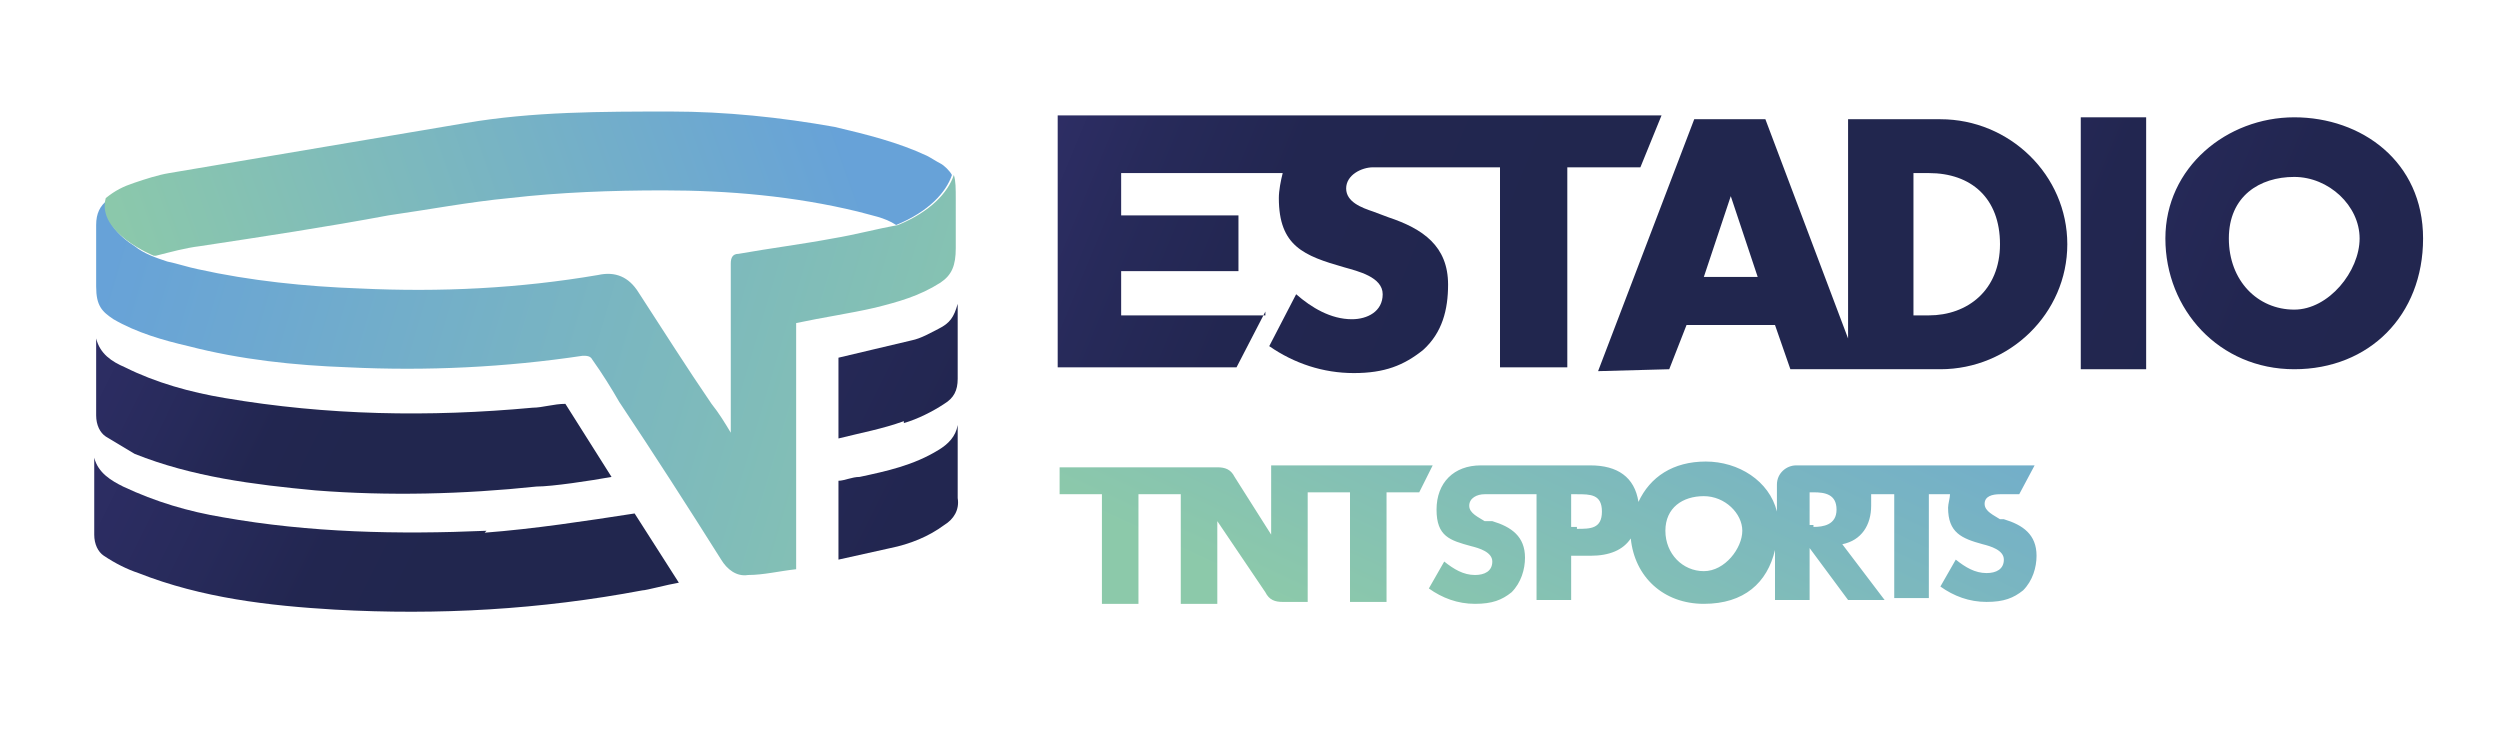
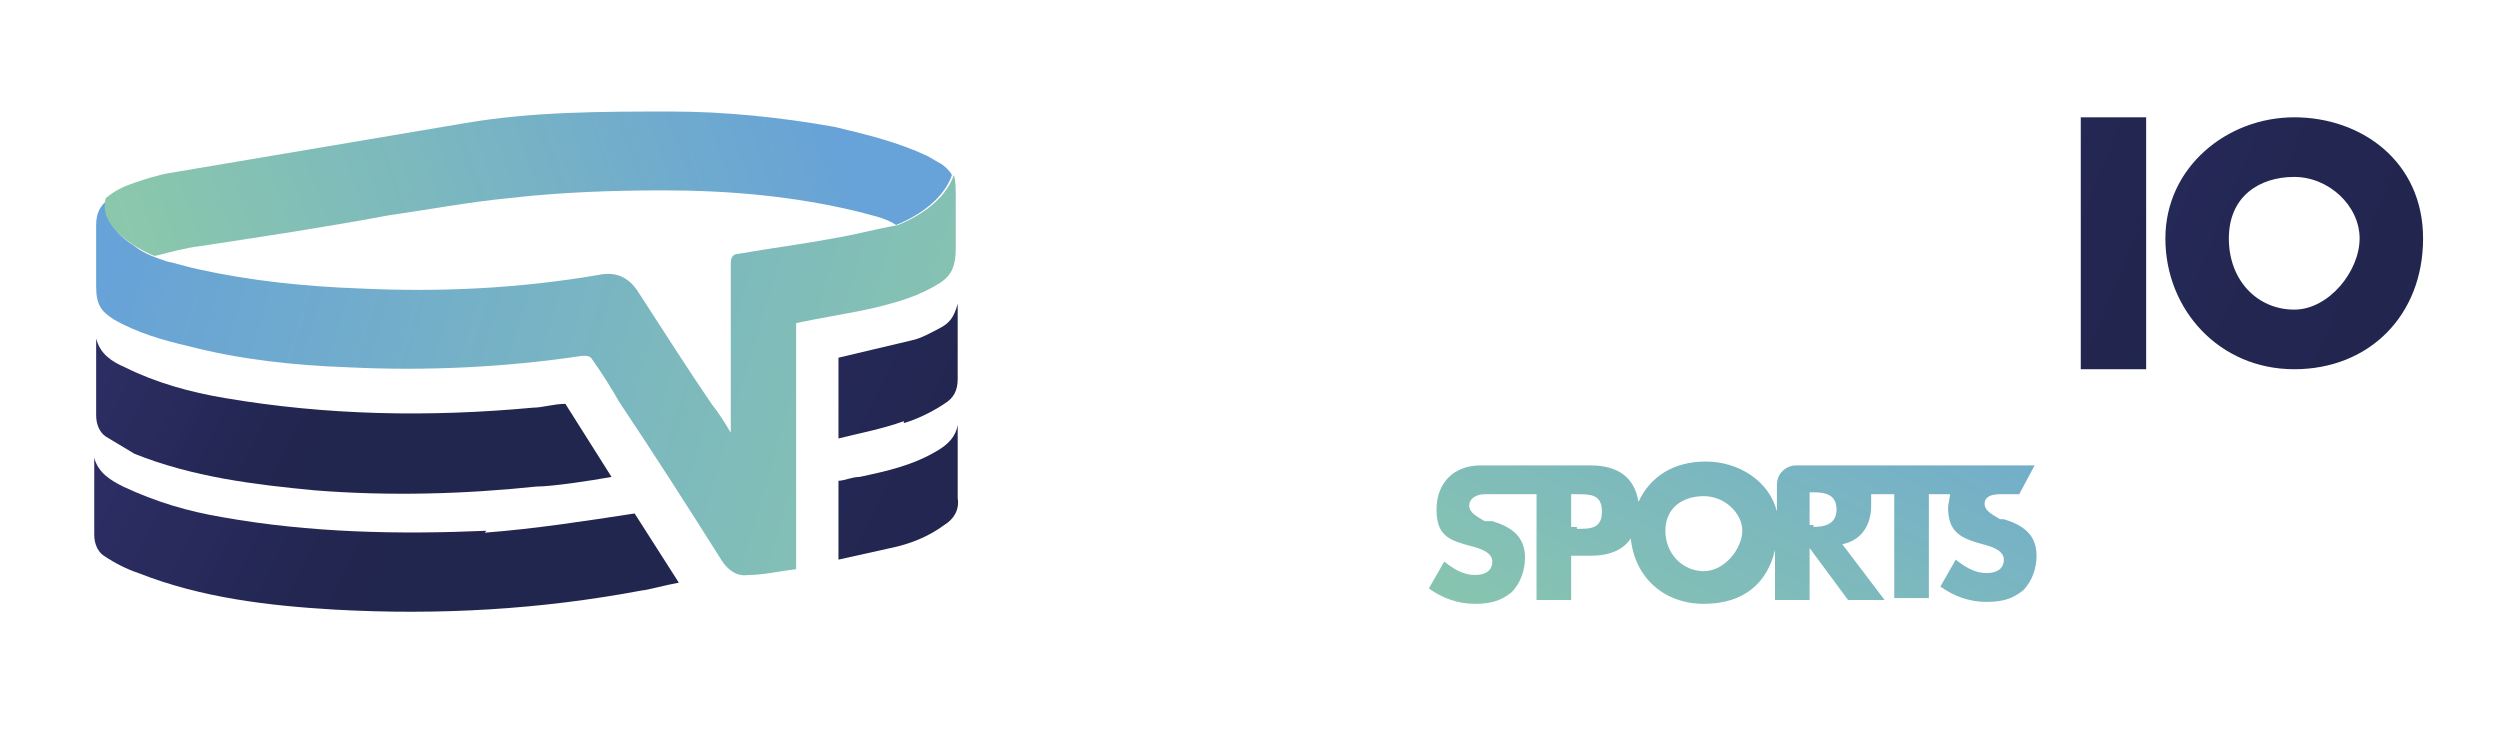
<svg xmlns="http://www.w3.org/2000/svg" version="1.1" id="Capa_1" x="0px" y="0px" viewBox="0 0 130 38.4" style="enable-background:new 0 0 130 38.4;" xml:space="preserve">
  <style type="text/css">
	.st0{fill:url(#SVGID_1_);}
	.st1{fill:url(#SVGID_2_);}
	.st2{fill:url(#SVGID_3_);}
	.st3{fill:url(#SVGID_4_);}
	.st4{fill:url(#SVGID_5_);}
	.st5{fill:url(#SVGID_6_);}
	.st6{fill:url(#SVGID_7_);}
	.st7{fill:url(#SVGID_8_);}
	.st8{fill:url(#SVGID_9_);}
	.st9{fill:url(#SVGID_10_);}
	.st10{fill:url(#SVGID_11_);}
	.st11{fill:url(#SVGID_12_);}
</style>
  <g>
    <g>
      <linearGradient id="SVGID_1_" gradientUnits="userSpaceOnUse" x1="-2.135" y1="29.246" x2="47.265" y2="4.546" gradientTransform="matrix(1 0 0 -1 0 46.432)">
        <stop offset="0" style="stop-color:#473D90" />
        <stop offset="0" style="stop-color:#3D377F" />
        <stop offset="0.1" style="stop-color:#302F69" />
        <stop offset="0.3" style="stop-color:#272A5A" />
        <stop offset="0.4" style="stop-color:#222650" />
        <stop offset="0.5" style="stop-color:#21264E" />
      </linearGradient>
      <path class="st0" d="M25.3,27.6c-4.6,0.2-9.2,0.1-13.7-0.7c-1.8-0.3-3.5-0.8-5.2-1.6c-0.6-0.3-1.3-0.7-1.5-1.5c0,1.3,0,2.6,0,4    c0,0.5,0.2,0.9,0.5,1.1c0.6,0.4,1.2,0.7,1.8,0.9c3.3,1.3,6.8,1.7,10.2,1.9c5.4,0.3,10.7,0,16-1c0.2,0,1.3-0.3,1.9-0.4L33,26.7    c-2.6,0.4-5.2,0.8-7.8,1L25.3,27.6z" />
      <linearGradient id="SVGID_2_" gradientUnits="userSpaceOnUse" x1="-0.73" y1="33.557" x2="38.57" y2="13.957" gradientTransform="matrix(1 0 0 -1 0 46.432)">
        <stop offset="0" style="stop-color:#473D90" />
        <stop offset="0" style="stop-color:#3D377F" />
        <stop offset="0.1" style="stop-color:#302F69" />
        <stop offset="0.3" style="stop-color:#272A5A" />
        <stop offset="0.4" style="stop-color:#222650" />
        <stop offset="0.5" style="stop-color:#21264E" />
      </linearGradient>
      <path class="st1" d="M27.7,21.2c-5.4,0.5-10.7,0.4-16-0.5c-1.8-0.3-3.6-0.8-5.2-1.6c-0.7-0.3-1.3-0.7-1.5-1.5c0,1.3,0,2.6,0,4    c0,0.5,0.2,0.9,0.5,1.1C6,23,6.5,23.3,7,23.6c3,1.2,6.2,1.6,9.4,1.9c3.8,0.3,7.7,0.2,11.5-0.2c0.8,0,2.8-0.3,3.9-0.5L29.4,21    C28.8,21,28.2,21.2,27.7,21.2L27.7,21.2z" />
      <linearGradient id="SVGID_3_" gradientUnits="userSpaceOnUse" x1="9.748" y1="39.312" x2="103.448" y2="-7.588" gradientTransform="matrix(1 0 0 -1 0 46.432)">
        <stop offset="0" style="stop-color:#473D90" />
        <stop offset="0" style="stop-color:#3D377F" />
        <stop offset="0.1" style="stop-color:#302F69" />
        <stop offset="0.3" style="stop-color:#272A5A" />
        <stop offset="0.4" style="stop-color:#222650" />
        <stop offset="0.5" style="stop-color:#21264E" />
      </linearGradient>
      <path class="st2" d="M49.8,25.9c0-0.8,0-1.5,0-2.3c0-0.5,0-1,0-1.5c-0.1,0.6-0.5,1-1,1.3c-1.3,0.8-2.7,1.1-4.1,1.4    c-0.4,0-0.8,0.2-1.1,0.2v4.1c0.9-0.2,1.8-0.4,2.7-0.6c1-0.2,2-0.6,2.8-1.2C49.6,27,49.9,26.5,49.8,25.9z" />
      <linearGradient id="SVGID_4_" gradientUnits="userSpaceOnUse" x1="12.253" y1="44.321" x2="105.953" y2="-2.479" gradientTransform="matrix(1 0 0 -1 0 46.432)">
        <stop offset="0" style="stop-color:#473D90" />
        <stop offset="0" style="stop-color:#3D377F" />
        <stop offset="0.1" style="stop-color:#302F69" />
        <stop offset="0.3" style="stop-color:#272A5A" />
        <stop offset="0.4" style="stop-color:#222650" />
        <stop offset="0.5" style="stop-color:#21264E" />
      </linearGradient>
      <path class="st3" d="M47,22c0.7-0.2,1.5-0.6,2.1-1c0.5-0.3,0.7-0.7,0.7-1.3c0-1.2,0-2.3,0-3.5c0-0.1,0-0.2,0-0.4    c-0.2,0.7-0.4,1-1,1.3c-0.4,0.2-0.9,0.5-1.4,0.6c-1.3,0.3-2.5,0.6-3.8,0.9v4.2c1.2-0.3,2.3-0.5,3.4-0.9V22z" />
      <g>
        <linearGradient id="SVGID_5_" gradientUnits="userSpaceOnUse" x1="7.097" y1="37.905" x2="56.197" y2="23.305" gradientTransform="matrix(1 0 0 -1 0 46.432)">
          <stop offset="0" style="stop-color:#67A2D8" />
          <stop offset="1" style="stop-color:#8CC9AA" />
        </linearGradient>
        <path class="st4" d="M49.7,10.4c0-0.6,0-1-0.1-1.3c-0.3,0.9-1.2,1.9-2.9,2.6l0,0c-1.1,0.2-2.2,0.5-3.4,0.7     c-1.6,0.3-3.2,0.5-4.9,0.8c-0.3,0-0.4,0.2-0.4,0.5c0,2.8,0,5.5,0,8.3c0,0.1,0,0.3,0,0.5c-0.3-0.5-0.6-1-1-1.5     c-1.3-1.9-2.5-3.8-3.8-5.8c-0.5-0.8-1.2-1.1-2.1-0.9C27,15,22.9,15.2,18.7,15c-2.8-0.1-5.7-0.4-8.4-1c-0.5-0.1-1.1-0.3-1.6-0.4     c-0.6-0.2-1.2-0.4-1.7-0.8c-0.8-0.5-1.7-1.4-1.4-2.4C5.2,10.7,5,11.1,5,11.7c0,1.3,0,2.2,0,3.2s0.3,1.3,0.9,1.7     c1.2,0.7,2.6,1.1,3.9,1.4c2.7,0.7,5.5,1,8.3,1.1c4.1,0.2,8.2,0,12.2-0.6c0.2,0,0.4,0,0.5,0.2c0.5,0.7,1,1.5,1.4,2.2     c1.8,2.7,3.6,5.5,5.3,8.2c0.3,0.5,0.8,0.9,1.4,0.8c0.8,0,1.6-0.2,2.5-0.3V16.8c1.4-0.3,2.8-0.5,4.1-0.8c1.2-0.3,2.3-0.6,3.4-1.3     c0.6-0.4,0.8-0.9,0.8-1.8S49.7,11.6,49.7,10.4L49.7,10.4z" />
        <linearGradient id="SVGID_6_" gradientUnits="userSpaceOnUse" x1="43.011" y1="41.584" x2="7.311" y2="28.884" gradientTransform="matrix(1 0 0 -1 0 46.432)">
          <stop offset="0" style="stop-color:#67A2D8" />
          <stop offset="1" style="stop-color:#8CC9AA" />
        </linearGradient>
        <path class="st5" d="M7,9.5c-0.6,0.2-1,0.4-1.5,0.8c-0.5,1.8,2.5,3,2.5,3s0,0,0.1,0c0.8-0.2,1.5-0.4,2.3-0.5     c3.3-0.5,6.6-1,9.8-1.6c2.1-0.3,4.2-0.7,6.3-0.9c2.6-0.3,5.3-0.4,8-0.4c3.4,0,6.8,0.3,10.1,1.1c0.7,0.2,1.4,0.3,2,0.7     c1.7-0.7,2.6-1.7,2.9-2.6c-0.1-0.2-0.4-0.5-0.6-0.6c-0.2-0.1-0.5-0.3-0.7-0.4c-1.5-0.7-3.1-1.1-4.8-1.5c-2.8-0.5-5.7-0.8-8.5-0.8     c-3.6,0-7.2,0-10.7,0.6L8.8,9C8.2,9.1,7.6,9.3,7,9.5z" />
      </g>
    </g>
    <g>
      <linearGradient id="SVGID_7_" gradientUnits="userSpaceOnUse" x1="98.872" y1="37.129" x2="84.672" y2="6.629" gradientTransform="matrix(1 0 0 -1 0 46.432)">
        <stop offset="0" style="stop-color:#67A2D8" />
        <stop offset="1" style="stop-color:#8CC9AA" />
      </linearGradient>
      <path class="st6" d="M104.4,27H104c-0.3-0.2-0.8-0.4-0.8-0.8s0.4-0.5,0.8-0.5h1l0.8-1.5H93.4c-0.5,0-1,0.4-1,1v1.4    C92,25,90.4,24,88.7,24s-2.9,0.8-3.5,2.1c-0.2-1.3-1.1-1.9-2.5-1.9H77c-1.4,0-2.3,0.9-2.3,2.3s0.7,1.6,1.8,1.9    c0.4,0.1,1.1,0.3,1.1,0.8s-0.4,0.7-0.9,0.7c-0.6,0-1.1-0.3-1.6-0.7l-0.8,1.4c0.7,0.5,1.5,0.8,2.4,0.8s1.4-0.2,1.9-0.6    c0.5-0.5,0.7-1.2,0.7-1.8c0-1.1-0.7-1.6-1.7-1.9h-0.4c-0.3-0.2-0.8-0.4-0.8-0.8s0.4-0.6,0.8-0.6h2.7v5.5h1.8v-2.3h1    c1,0,1.7-0.3,2.1-0.9c0.2,2,1.7,3.4,3.8,3.4s3.3-1.1,3.7-2.8v2.6h1.8v-2.7l0,0l2,2.7H98l-2.2-2.9c1-0.2,1.5-1,1.5-2s0-0.4,0-0.6    h1.2v5.4h1.8v-5.4h1.1c0,0.2-0.1,0.5-0.1,0.7c0,1.3,0.7,1.6,1.8,1.9c0.4,0.1,1.1,0.3,1.1,0.8s-0.4,0.7-0.9,0.7    c-0.6,0-1.1-0.3-1.6-0.7l-0.8,1.4c0.7,0.5,1.5,0.8,2.4,0.8s1.4-0.2,1.9-0.6c0.5-0.5,0.7-1.2,0.7-1.8c0-1.1-0.7-1.6-1.7-1.9H104.4z     M82,27.4h-0.3v-1.7H82c0.7,0,1.3,0,1.3,0.9s-0.6,0.9-1.3,0.9V27.4z M88.6,29.7c-1.1,0-2-0.9-2-2.1s0.9-1.8,2-1.8s2,0.9,2,1.8    S89.7,29.7,88.6,29.7z M94.3,27.3h-0.2v-1.7h0.2c0.6,0,1.2,0.1,1.2,0.9s-0.7,0.9-1.2,0.9V27.3z" />
      <linearGradient id="SVGID_8_" gradientUnits="userSpaceOnUse" x1="76.989" y1="47.375" x2="62.789" y2="16.875" gradientTransform="matrix(1 0 0 -1 0 46.432)">
        <stop offset="0" style="stop-color:#67A2D8" />
        <stop offset="1" style="stop-color:#8CC9AA" />
      </linearGradient>
-       <path class="st7" d="M66.1,24.2v3.6l0,0l-1.9-3c-0.2-0.4-0.5-0.5-0.9-0.5h-8.2v1.4h2.2v5.7h1.9v-5.7h2.2v5.7h1.9v-4.3l0,0l2.5,3.7    c0.2,0.4,0.5,0.5,0.9,0.5H68v-5.7h2.2v5.7h1.9v-5.7h1.7l0.7-1.4L66.1,24.2L66.1,24.2z" />
    </g>
    <g>
      <linearGradient id="SVGID_9_" gradientUnits="userSpaceOnUse" x1="60.056" y1="47.209" x2="179.956" y2="-2.591" gradientTransform="matrix(1 0 0 -1 0 46.432)">
        <stop offset="0" style="stop-color:#473D90" />
        <stop offset="0" style="stop-color:#3D377F" />
        <stop offset="0" style="stop-color:#302F69" />
        <stop offset="0" style="stop-color:#272A5A" />
        <stop offset="0" style="stop-color:#222650" />
        <stop offset="0.1" style="stop-color:#21264E" />
      </linearGradient>
-       <path class="st8" d="M86.8,19.2l0.9-2.3h4.6l0.8,2.3h7.8c3.6,0,6.6-2.9,6.6-6.5s-3-6.5-6.6-6.5h-4.8v11.4L91.8,6.2h-3.7l-5,13.1    L86.8,19.2L86.8,19.2z M99.5,9h0.8c2.2,0,3.7,1.3,3.7,3.7s-1.7,3.7-3.7,3.7h-0.8V9L99.5,9z M90,10.2L90,10.2l1.4,4.2h-2.8L90,10.2    z" />
      <linearGradient id="SVGID_10_" gradientUnits="userSpaceOnUse" x1="89.513" y1="42.248" x2="116.913" y2="30.848" gradientTransform="matrix(1 0 0 -1 0 46.432)">
        <stop offset="0" style="stop-color:#473D90" />
        <stop offset="0.1" style="stop-color:#3D377F" />
        <stop offset="0.3" style="stop-color:#302F69" />
        <stop offset="0.5" style="stop-color:#272A5A" />
        <stop offset="0.7" style="stop-color:#222650" />
        <stop offset="1" style="stop-color:#21264E" />
      </linearGradient>
      <rect x="108.2" y="6.1" class="st9" width="3.4" height="13.1" />
      <linearGradient id="SVGID_11_" gradientUnits="userSpaceOnUse" x1="95.229" y1="43.785" x2="172.829" y2="11.585" gradientTransform="matrix(1 0 0 -1 0 46.432)">
        <stop offset="0" style="stop-color:#473D90" />
        <stop offset="0" style="stop-color:#3D377F" />
        <stop offset="0.1" style="stop-color:#302F69" />
        <stop offset="0.2" style="stop-color:#272A5A" />
        <stop offset="0.3" style="stop-color:#222650" />
        <stop offset="0.5" style="stop-color:#21264E" />
      </linearGradient>
      <path class="st10" d="M119.3,6.1c-3.5,0-6.7,2.6-6.7,6.3s2.8,6.8,6.7,6.8s6.7-2.8,6.7-6.8S122.8,6.1,119.3,6.1z M119.3,16.1    c-1.9,0-3.4-1.5-3.4-3.7s1.6-3.2,3.4-3.2s3.4,1.5,3.4,3.2S121.1,16.1,119.3,16.1z" />
      <linearGradient id="SVGID_12_" gradientUnits="userSpaceOnUse" x1="46.151" y1="44.04" x2="113.951" y2="15.94" gradientTransform="matrix(1 0 0 -1 0 46.432)">
        <stop offset="0" style="stop-color:#473D90" />
        <stop offset="0" style="stop-color:#3D377F" />
        <stop offset="0.1" style="stop-color:#302F69" />
        <stop offset="0.2" style="stop-color:#272A5A" />
        <stop offset="0.3" style="stop-color:#222650" />
        <stop offset="0.5" style="stop-color:#21264E" />
      </linearGradient>
-       <path class="st11" d="M65.8,16.4h-7.5v-2.3h6.1v-2.9h-6.1V9h8.4c-0.1,0.4-0.2,0.9-0.2,1.3c0,2.5,1.3,3,3.4,3.6    c0.7,0.2,2,0.5,2,1.4c0,0.9-0.8,1.3-1.6,1.3c-1.1,0-2.1-0.6-2.9-1.3L66,18c1.3,0.9,2.8,1.4,4.4,1.4S73,19,74,18.2    c1-0.9,1.3-2.1,1.3-3.4c0-2-1.3-2.9-3.1-3.5L71.4,11c-0.6-0.2-1.4-0.5-1.4-1.2s0.8-1.1,1.4-1.1h5H78v10.4h3.5V8.7h3.8L86.4,6h-9.9    l0,0h-5.6c0,0-0.1,0-0.2,0H55v13.1h9.3l1.5-2.9L65.8,16.4z" />
    </g>
  </g>
</svg>